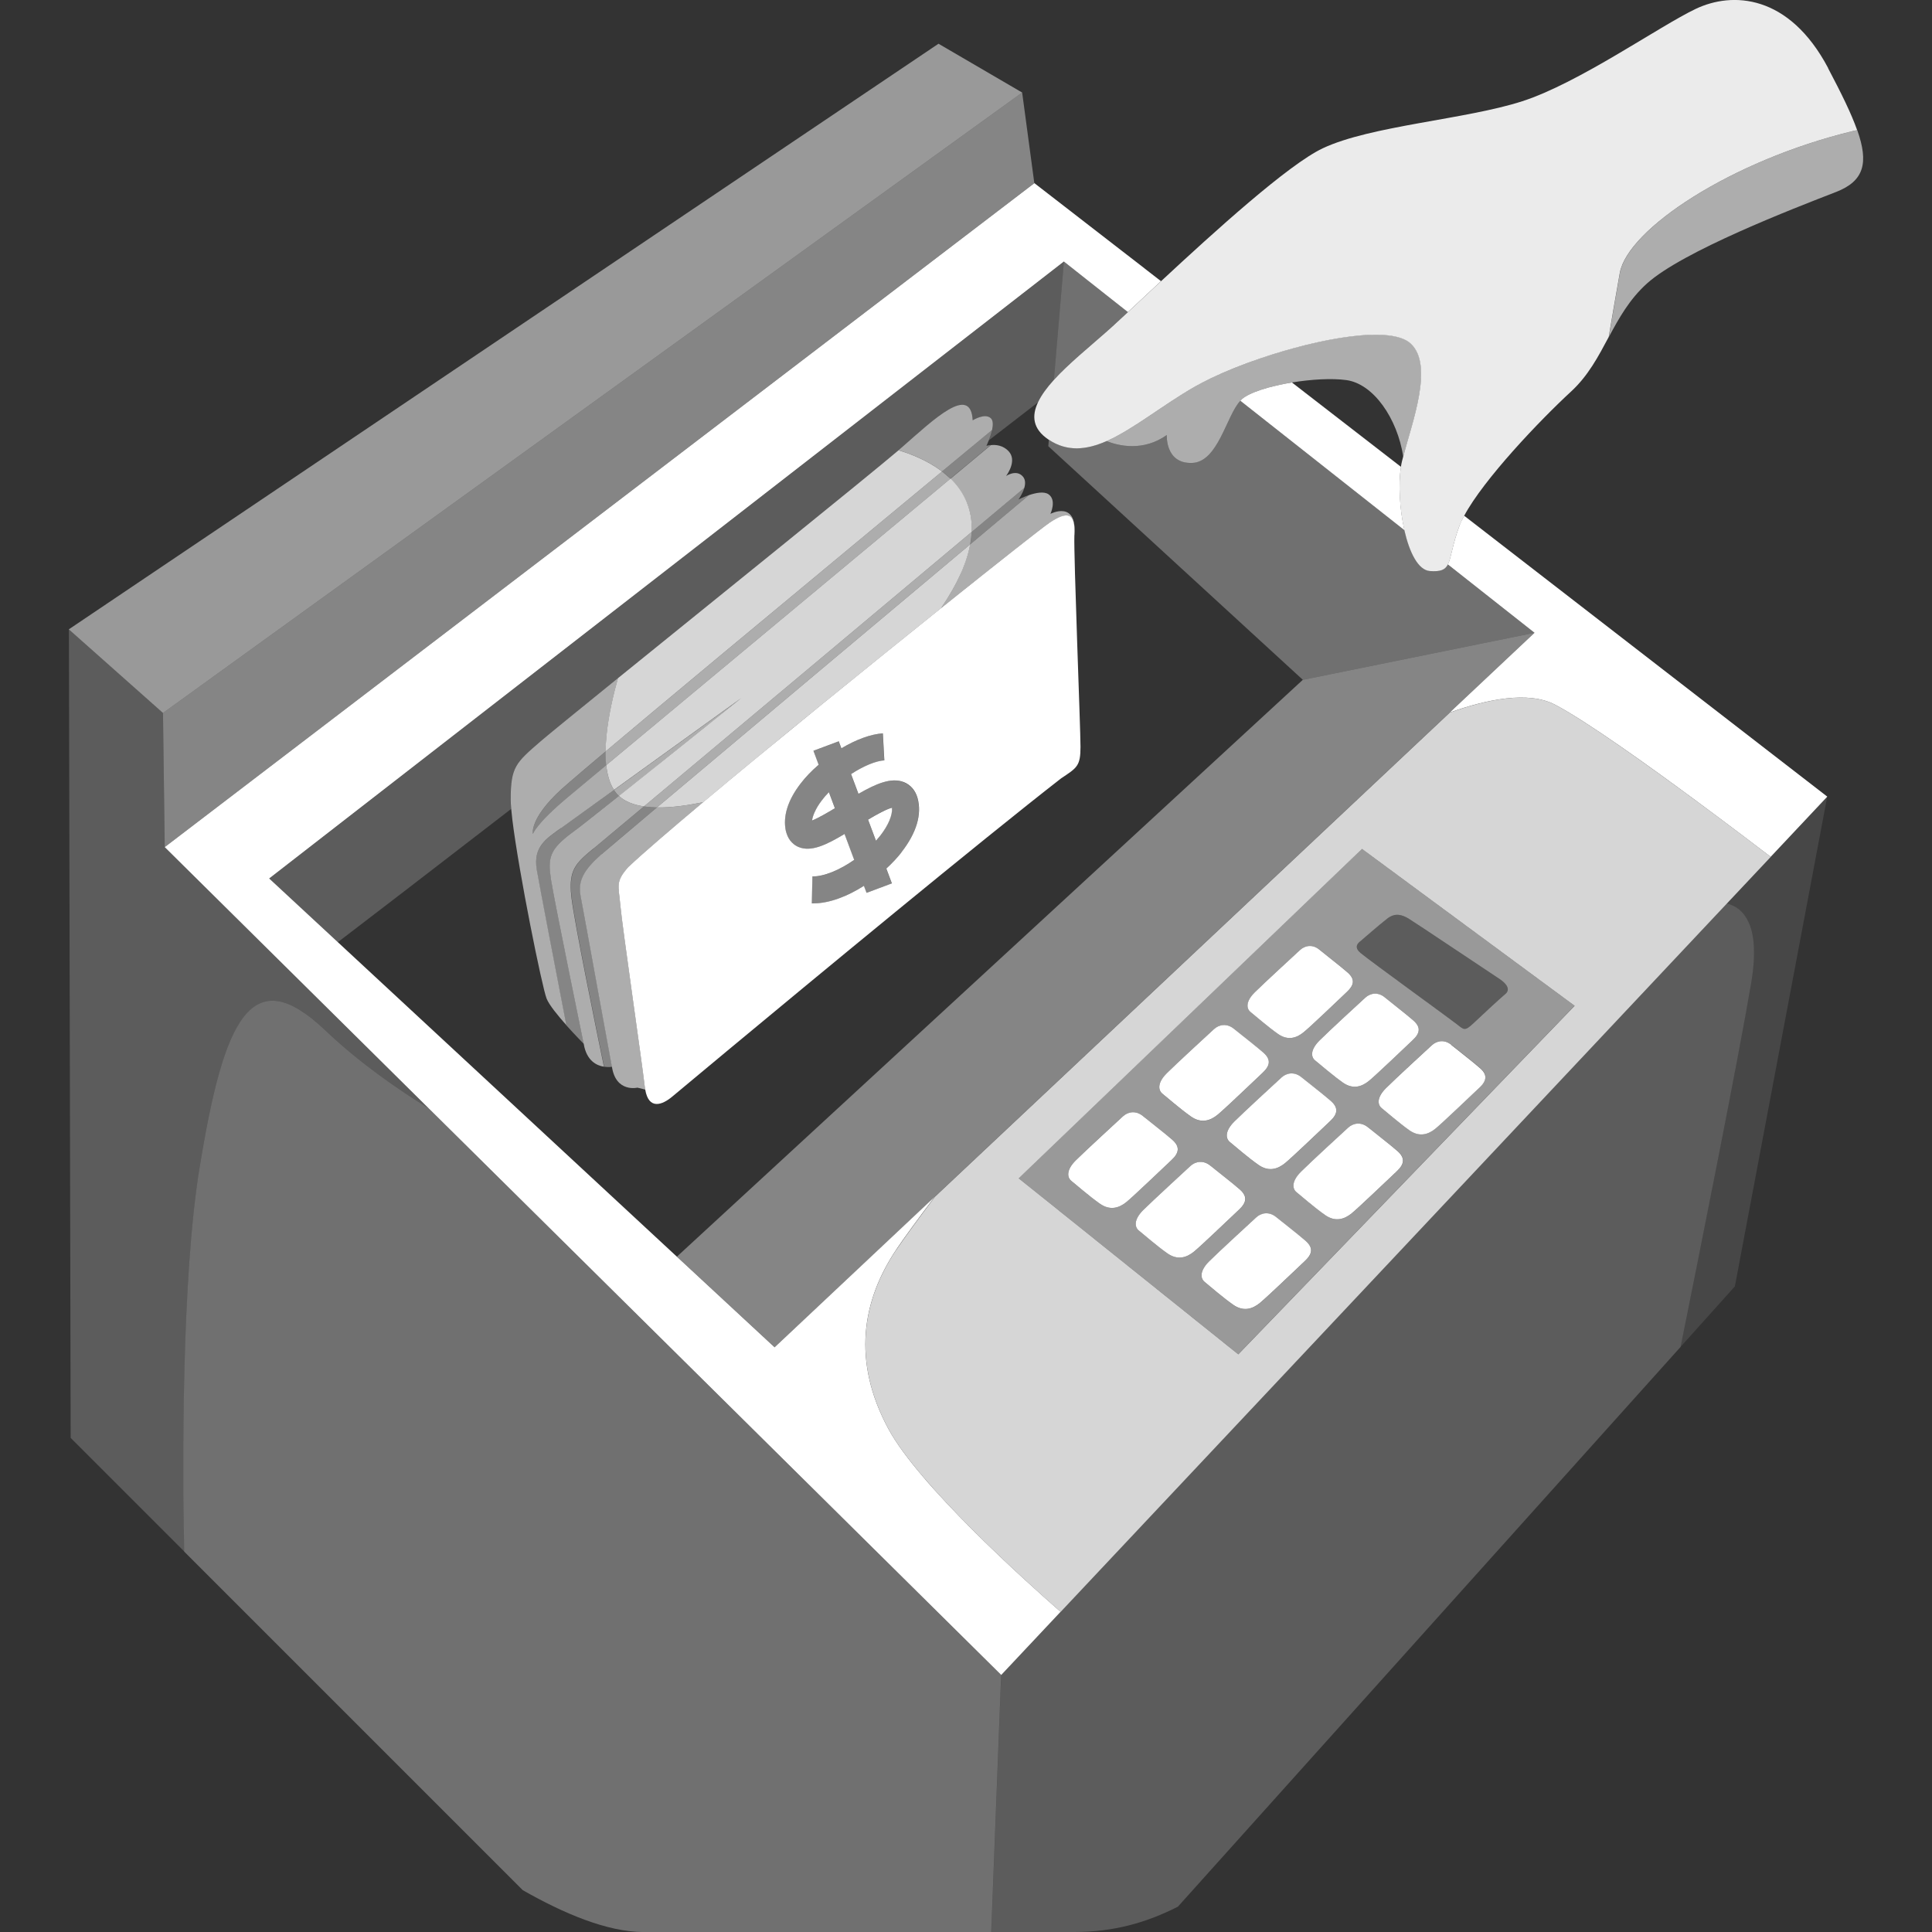
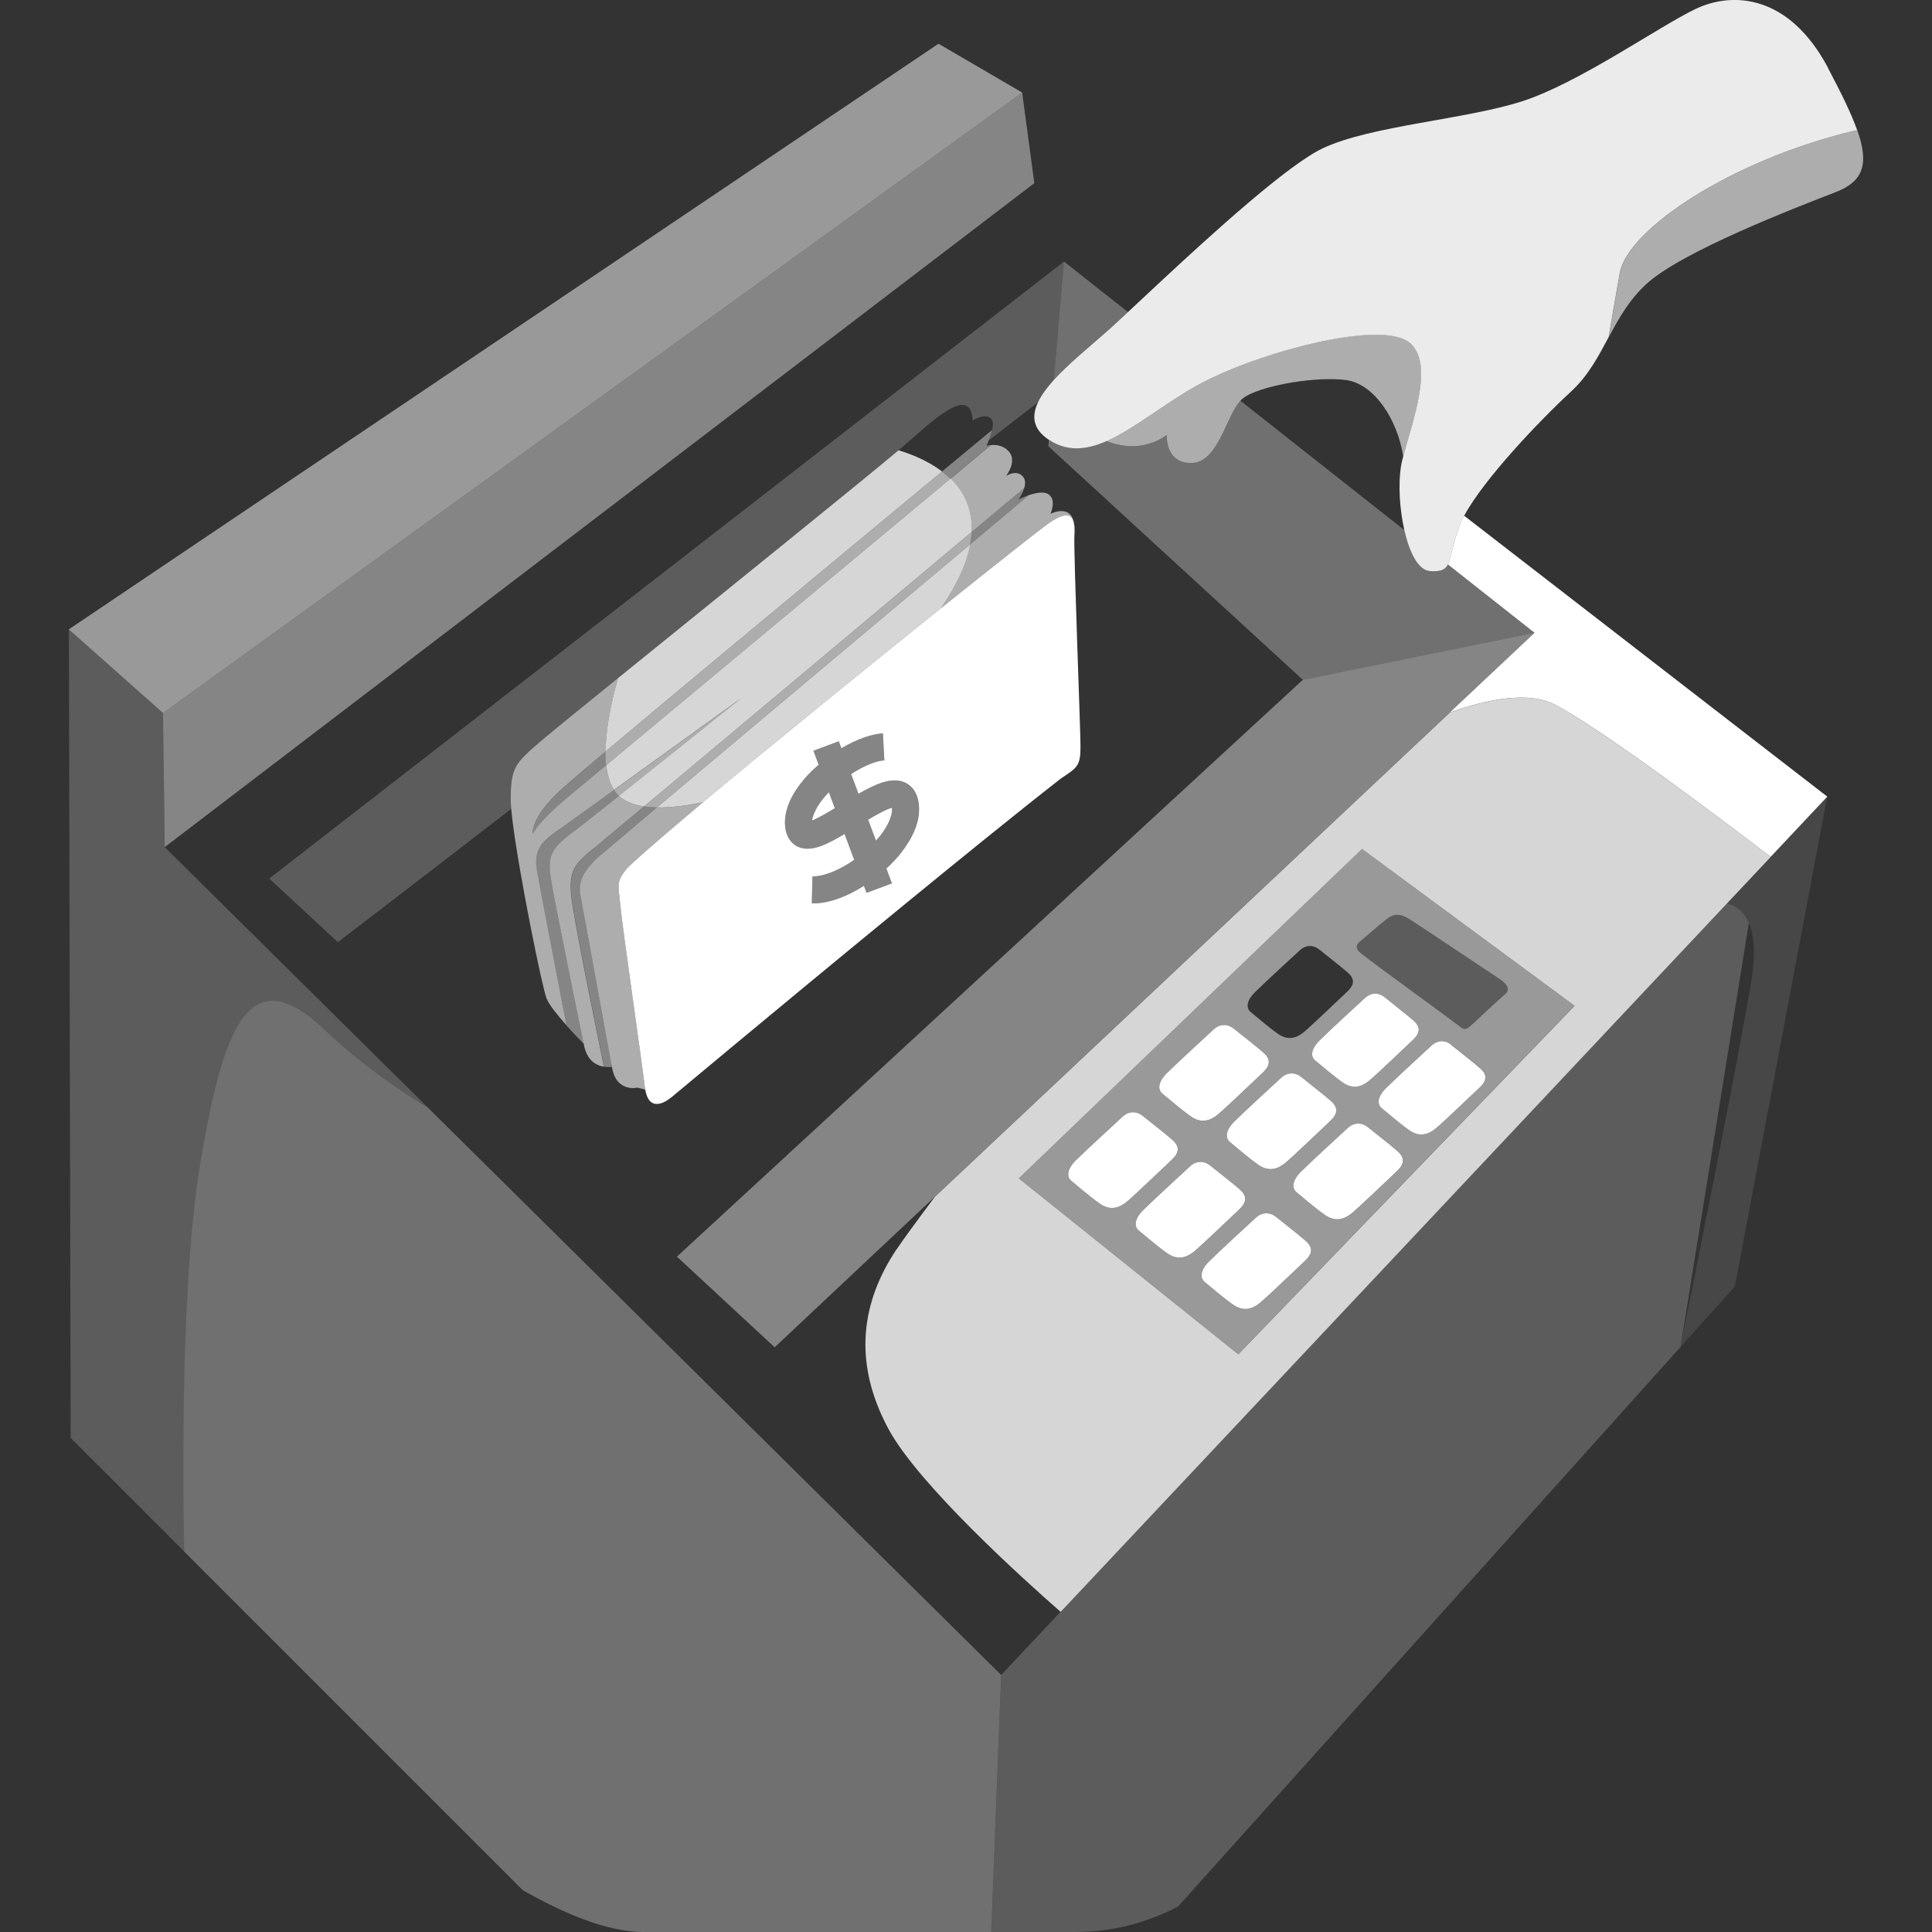
<svg xmlns="http://www.w3.org/2000/svg" viewBox="0 0 300 300">
  <rect x="0" y="0" width="300" height="300" fill="#333333" stroke="none" />
  <g fill="#fff">
    <path d="m 30.99 181.34 c 3.79 -23.27 8.12 -32.2 19.48 -21.38 5.26 5.01 11.22 9.15 16.1 12.15 l -40.99 -40.57 -.27 -20.84 -14.61 -12.99 .27 125.56 17.65 17.65 c -.27 -13.88 -.42 -42.46 2.38 -59.6 z" opacity=".2" />
    <path d="m 66.57 172.11 c -4.88 -3 -10.84 -7.14 -16.1 -12.15 -11.37 -10.82 -15.7 -1.89 -19.48 21.38 -2.79 17.14 -2.65 45.72 -2.38 59.6 l 52.56 52.56 c 6.31 3.61 13.14 6.51 18.82 6.51 h 53.93 l 1.54 -39.92 -88.9 -87.98 z" opacity=".3" />
-     <path d="m 192.82 62 c -.07 .07 -.14 .15 -.22 .23 l 25.48 20.1 c -.75 -3.29 -.96 -7.16 -.54 -9.84 l -16.93 -13.1 c -3.42 .56 -6.57 1.53 -7.8 2.61 z" />
    <path d="m 202.29 105.57 l 35.99 -7.31 -13.45 -10.61 c -.43 .82 -1.13 1.12 -2.79 1 -1.83 -.13 -3.18 -2.91 -3.96 -6.33 l -25.48 -20.1 c -2.16 2.3 -3.44 9.52 -7.5 9.65 -4.19 .14 -3.92 -4.33 -3.92 -4.33 -3.69 2.62 -7.51 1.69 -9.38 .95 -3.12 1.37 -6.08 1.67 -8.93 -.23 l -.09 1.03 39.51 36.26 z" opacity=".3" />
    <path d="m 25.58 131.54 l 135.03 -103.1 -1.89 -14.07 -133.41 96.34 z" opacity=".4" />
    <path d="m 158.72 14.37 l -12.99 -7.58 -135.04 90.93 14.62 12.99 z" opacity=".5" />
    <path d="m 134.79 127.27 l 1.23 3.28 c .23 -.26 .45 -.52 .66 -.78 1.27 -1.63 1.93 -3.21 1.83 -4.34 -.85 .2 -2.33 1.02 -3.71 1.84 z" />
-     <path d="m 271.56 143.31 c -.82 -1.9 -2.15 -2.71 -3.44 -3.01 l -103.43 109.97 -9.22 9.81 -1.54 39.92 h 12.84 c 6.25 0 11.26 -1.47 16.13 -3.93 l 78.05 -86.91 c 2.93 -14.55 8.99 -44.82 10.96 -56.5 .77 -4.54 .47 -7.47 -.34 -9.34 z" opacity=".2" />
+     <path d="m 271.56 143.31 c -.82 -1.9 -2.15 -2.71 -3.44 -3.01 l -103.43 109.97 -9.22 9.81 -1.54 39.92 h 12.84 c 6.25 0 11.26 -1.47 16.13 -3.93 l 78.05 -86.91 z" opacity=".2" />
    <path d="m 192.27 210.29 l 52.23 -54.12 -17.07 -12.59 -15.95 -11.77 -53.31 51.15 7.79 6.24 z m -11.02 -15.69 c -1.62 -1.15 -3.72 -2.98 -4.4 -3.52 s -.81 -1.69 .68 -3.18 6.5 -6.09 7.31 -6.83 2.03 -.95 3.11 -.07 3.6 2.84 4.6 3.72 c 1.22 1.08 1.01 2.03 -.14 3.11 -1.18 1.12 -5.82 5.55 -6.97 6.5 s -2.57 1.42 -4.19 .27 z m 25.43 -23.61 c 1.22 1.08 1.01 2.03 -.14 3.11 -1.18 1.12 -5.82 5.55 -6.97 6.5 s -2.57 1.42 -4.19 .27 -3.72 -2.98 -4.4 -3.52 -.81 -1.69 .68 -3.18 6.5 -6.09 7.31 -6.83 2.03 -.95 3.11 -.07 3.6 2.83 4.6 3.72 z m -1.8 -9.41 c 1.45 -1.45 6.32 -5.92 7.11 -6.65 .79 -.72 1.97 -.92 3.03 -.07 1.05 .86 3.51 2.76 4.47 3.62 1.19 1.05 .99 1.97 -.13 3.03 -1.15 1.08 -5.66 5.4 -6.78 6.32 s -2.5 1.38 -4.08 .26 -3.62 -2.9 -4.28 -3.42 c -.66 -.53 -.79 -1.65 .66 -3.09 z m -2.26 34.24 c -1.18 1.12 -5.82 5.55 -6.97 6.5 s -2.57 1.42 -4.19 .27 -3.72 -2.98 -4.4 -3.52 -.81 -1.69 .68 -3.18 6.5 -6.09 7.31 -6.83 2.03 -.95 3.11 -.07 3.6 2.83 4.6 3.72 c 1.22 1.08 1.01 2.03 -.14 3.11 z m 14.28 -13.94 c -1.18 1.12 -5.82 5.55 -6.97 6.5 s -2.57 1.42 -4.19 .27 -3.72 -2.98 -4.4 -3.52 -.81 -1.69 .68 -3.18 6.5 -6.09 7.31 -6.83 2.03 -.95 3.11 -.07 3.6 2.83 4.6 3.72 c 1.22 1.08 1.01 2.03 -.14 3.11 z m 12.81 -12.98 c -1.15 1.09 -5.67 5.4 -6.79 6.33 -1.12 .92 -2.5 1.38 -4.09 .26 -1.58 -1.12 -3.62 -2.9 -4.28 -3.43 s -.79 -1.65 .66 -3.1 6.33 -5.93 7.12 -6.66 1.98 -.92 3.03 -.07 3.51 2.76 4.48 3.62 c 1.19 1.05 .99 1.98 -.13 3.03 z m -18.56 -22.67 c .54 -.47 3.04 -2.64 4.26 -3.59 s 2.3 -.61 3.32 0 c 1.01 .61 12.72 8.46 14.07 9.34 s 1.69 1.76 .95 2.37 -3.52 3.18 -4.94 4.53 -1.49 1.01 -2.71 .07 c -1.22 -.95 -13.46 -9.81 -14.82 -10.96 -.88 -.74 -.68 -1.29 -.14 -1.76 z m -16.3 7.86 c 1.43 -1.43 6.25 -5.86 7.03 -6.57 .78 -.72 1.95 -.91 2.99 -.07 1.04 .85 3.46 2.73 4.42 3.58 1.17 1.04 .98 1.95 -.13 2.99 -1.14 1.07 -5.59 5.33 -6.7 6.25 -1.11 .91 -2.47 1.37 -4.03 .26 s -3.58 -2.86 -4.23 -3.38 -.78 -1.63 .65 -3.06 z m -13.67 12.57 c 1.49 -1.49 6.5 -6.09 7.31 -6.83 s 2.03 -.95 3.11 -.07 3.6 2.84 4.6 3.72 c 1.22 1.08 1.01 2.03 -.14 3.11 -1.18 1.12 -5.82 5.55 -6.97 6.5 s -2.57 1.42 -4.19 .27 -3.72 -2.98 -4.4 -3.52 -.81 -1.69 .68 -3.18 z m -14.14 13.53 c 1.49 -1.49 6.5 -6.09 7.31 -6.83 s 2.03 -.95 3.11 -.07 3.6 2.83 4.6 3.72 c 1.22 1.08 1.01 2.03 -.14 3.11 -1.18 1.12 -5.82 5.55 -6.97 6.5 s -2.57 1.42 -4.19 .27 -3.72 -2.98 -4.4 -3.52 -.81 -1.69 .68 -3.18 z" opacity=".5" />
    <path d="m 202.29 105.57 l -97.18 89.56 15.18 14.08 24.86 -23.37 79.97 -75.2 2.08 -1.96 11.08 -10.42 z" opacity=".4" />
    <path d="m 224.83 87.65 l 13.45 10.61 -11.08 10.42 -2.08 1.96 c 5.74 -2.05 12.2 -3.38 16.34 -1.22 4.84 2.53 14.63 9.53 22.58 15.42 4.81 3.56 8.95 6.71 10.91 8.21 l 8.79 -9.35 -9.56 -7.39 -23.37 -18.08 -23.46 -18.15 c -.29 .54 -.55 1.06 -.72 1.54 -1.14 3.04 -1.26 4.97 -1.81 6.03 z" />
    <path d="m 268.12 140.31 c 1.29 .3 2.62 1.11 3.44 3.01 .81 1.87 1.11 4.8 .34 9.34 -1.97 11.68 -8.03 41.95 -10.96 56.5 l 8.45 -9.41 14.34 -76.04 -8.79 9.35 -6.83 7.26 z" opacity=".1" />
    <path d="m 139.17 194.06 c -5.28 7.92 -6.9 17.25 -1.22 27.81 4.7 8.72 21.17 23.54 26.75 28.42 l 103.43 -109.97 6.83 -7.26 c -1.96 -1.5 -6.09 -4.65 -10.91 -8.21 -7.95 -5.88 -17.74 -12.89 -22.58 -15.42 -4.14 -2.17 -10.61 -.83 -16.34 1.22 l -79.97 75.2 c -2.7 3.6 -4.86 6.54 -5.98 8.22 z m 72.32 -62.24 l 15.95 11.77 17.07 12.59 -52.23 54.12 -26.31 -21.09 -7.79 -6.24 z" opacity=".8" />
    <path d="m 181.18 67.55 s -.27 4.47 3.92 4.33 c 4.06 -.13 5.33 -7.35 7.5 -9.65 .07 -.08 .14 -.16 .22 -.23 1.23 -1.08 4.38 -2.05 7.8 -2.61 2.99 -.49 6.17 -.68 8.44 -.37 4.21 .58 7.91 5.92 8.84 11.89 1.37 -5.27 4.81 -14.21 1.18 -17.58 -3.07 -2.85 -14.03 -.88 -23.32 2.29 -2.78 .95 -5.41 2 -7.63 3.06 -.89 .43 -1.73 .86 -2.47 1.28 -5.05 2.87 -9.6 6.68 -13.85 8.53 1.87 .74 5.69 1.67 9.38 -.95 z" opacity=".6" />
    <path d="m 288.4 20.21 c -.2 .04 -.39 .07 -.6 .12 -19.08 4.6 -35.04 15.29 -36.26 22.06 -.63 3.51 -1.26 7.2 -1.72 9.94 1.57 -2.92 3.19 -5.85 5.92 -8.31 5.55 -5.01 22.73 -11.64 29.36 -14.21 4.39 -1.7 5.08 -4.54 3.3 -9.59 z" opacity=".6" />
    <path d="m 170.76 186.89 c 1.62 1.15 3.04 .68 4.19 -.27 s 5.78 -5.38 6.97 -6.5 c 1.15 -1.08 1.35 -2.03 .14 -3.11 -1 -.89 -3.52 -2.84 -4.6 -3.72 s -2.3 -.68 -3.11 .07 -5.82 5.35 -7.31 6.83 c -1.49 1.49 -1.35 2.64 -.68 3.18 .68 .54 2.77 2.37 4.4 3.52 z" />
    <path d="m 192.54 184.72 c -1 -.89 -3.52 -2.84 -4.6 -3.72 s -2.3 -.68 -3.11 .07 -5.82 5.35 -7.31 6.83 c -1.49 1.49 -1.35 2.64 -.68 3.18 .68 .54 2.77 2.37 4.4 3.52 1.62 1.15 3.04 .68 4.19 -.27 s 5.78 -5.38 6.97 -6.5 c 1.15 -1.08 1.35 -2.03 .14 -3.11 z" />
    <path d="m 198.16 188.98 c -1.08 -.88 -2.3 -.68 -3.11 .07 s -5.82 5.34 -7.31 6.83 -1.35 2.64 -.68 3.18 2.77 2.37 4.4 3.52 c 1.62 1.15 3.04 .68 4.19 -.27 s 5.78 -5.38 6.97 -6.5 c 1.15 -1.08 1.35 -2.03 .14 -3.11 -1 -.89 -3.52 -2.84 -4.6 -3.72 z" />
    <path d="m 184.9 173.35 c 1.62 1.15 3.04 .68 4.19 -.27 s 5.78 -5.38 6.97 -6.5 c 1.15 -1.08 1.35 -2.03 .14 -3.11 -1 -.89 -3.52 -2.84 -4.6 -3.72 s -2.3 -.68 -3.11 .07 c -.81 .74 -5.82 5.35 -7.31 6.83 -1.49 1.49 -1.35 2.64 -.68 3.18 .68 .54 2.77 2.37 4.4 3.52 z" />
    <path d="m 198.97 167.33 c -.81 .74 -5.82 5.35 -7.31 6.83 -1.49 1.49 -1.35 2.64 -.68 3.18 s 2.77 2.37 4.4 3.52 c 1.62 1.15 3.04 .68 4.19 -.27 s 5.78 -5.38 6.97 -6.5 c 1.15 -1.08 1.35 -2.03 .14 -3.11 -1 -.89 -3.52 -2.84 -4.6 -3.72 s -2.3 -.68 -3.11 .07 z" />
    <path d="m 212.43 175.05 c -1.08 -.88 -2.3 -.68 -3.11 .07 -.81 .74 -5.82 5.34 -7.31 6.83 s -1.35 2.64 -.68 3.18 2.77 2.37 4.4 3.52 c 1.62 1.15 3.04 .68 4.19 -.27 s 5.78 -5.38 6.97 -6.5 c 1.15 -1.08 1.35 -2.03 .14 -3.11 -1 -.89 -3.52 -2.84 -4.6 -3.72 z" />
-     <path d="m 198.42 160.53 c 1.56 1.11 2.93 .65 4.03 -.26 1.11 -.91 5.56 -5.17 6.7 -6.25 1.11 -1.04 1.3 -1.95 .13 -2.99 -.96 -.85 -3.38 -2.73 -4.42 -3.58 s -2.21 -.65 -2.99 .07 -5.59 5.14 -7.03 6.57 -1.3 2.54 -.65 3.06 2.67 2.28 4.23 3.38 z" />
    <path d="m 212.58 167.83 c 1.12 -.92 5.63 -5.23 6.78 -6.32 1.12 -1.05 1.32 -1.97 .13 -3.03 -.97 -.86 -3.42 -2.76 -4.47 -3.62 s -2.24 -.66 -3.03 .07 c -.79 .72 -5.66 5.2 -7.11 6.65 s -1.32 2.57 -.66 3.09 c .66 .53 2.7 2.3 4.28 3.42 s 2.96 .66 4.08 -.26 z" />
    <path d="m 225.36 162.24 c -1.05 -.86 -2.24 -.66 -3.03 .07 s -5.67 5.21 -7.12 6.66 -1.32 2.57 -.66 3.1 2.7 2.31 4.28 3.43 2.97 .66 4.09 -.26 5.63 -5.24 6.79 -6.33 c 1.12 -1.05 1.32 -1.98 .13 -3.03 -.97 -.86 -3.43 -2.77 -4.48 -3.62 z" />
    <path d="m 211.28 147.99 c 1.36 1.15 13.6 10.01 14.82 10.96 s 1.29 1.29 2.71 -.07 4.19 -3.92 4.94 -4.53 c .74 -.61 .41 -1.49 -.95 -2.37 -1.35 -.88 -13.06 -8.73 -14.07 -9.34 s -2.1 -.95 -3.32 0 -3.72 3.11 -4.26 3.59 c -.54 .47 -.74 1.01 .14 1.76 z" opacity=".2" />
    <path d="m 109.22 124.55 c 10.6 -8.89 25.46 -20.94 36.89 -30.09 2.63 -3.86 4.03 -7.14 4.54 -9.93 -13.89 11.65 -36.36 30.51 -48.64 40.85 2.33 .04 4.89 -.34 7.21 -.83 z" opacity=".8" />
    <path d="m 96.12 123.6 c .96 .89 2.32 1.39 3.88 1.62 12.51 -10.46 36.86 -30.87 50.88 -42.62 .08 -1.7 -.2 -3.19 -.72 -4.5 -.59 -1.49 -1.5 -2.74 -2.57 -3.78 -10.42 8.68 -27.83 23.17 -41.18 34.28 -4.78 3.98 -9.04 7.52 -12.27 10.21 .16 1.49 .53 2.82 1.2 3.84 8.3 -5.99 19.78 -14.26 19.78 -14.26 s -11.1 8.92 -19 15.19 z" opacity=".8" />
    <path d="m 128.71 123.01 c -.4 .41 -.77 .83 -1.1 1.27 -.51 .66 -.88 1.3 -1.14 1.89 -.19 .44 -.33 .86 -.37 1.24 .92 -.36 2.32 -1.17 3.54 -1.91 l -.48 -1.29 z" />
    <path d="m 102.01 125.38 c 12.28 -10.34 34.75 -29.2 48.64 -40.85 .12 -.67 .2 -1.31 .23 -1.93 -14.02 11.75 -38.37 32.16 -50.88 42.62 .64 .1 1.31 .14 2.01 .16 z" opacity=".6" />
    <path d="m 96.12 123.6 c 7.9 -6.27 19 -15.19 19 -15.19 s -11.48 8.27 -19.78 14.26 c .14 .22 .3 .43 .47 .63 .1 .11 .21 .21 .32 .31 z" opacity=".6" />
    <path d="m 146.1 94.46 c 8.98 -7.19 15.83 -12.59 16.81 -13.24 2.84 -1.89 4.09 -1.62 3.92 1.89 .47 -5.51 -3.72 -3.32 -3.72 -3.32 s 1.01 -2.13 -.3 -3.04 c -.71 -.49 -2 -.22 -3.05 .14 -2.13 1.79 -5.3 4.44 -9.12 7.65 -.52 2.79 -1.91 6.07 -4.54 9.93 z" opacity=".6" />
    <path d="m 150.15 78.11 c .52 1.31 .8 2.8 .72 4.5 3.48 -2.91 6.31 -5.29 8.18 -6.85 .18 -.61 .2 -1.26 -.2 -1.74 -1.01 -1.22 -2.64 -.1 -2.64 -.1 s .02 -.02 .04 -.05 c .25 -.34 1.67 -2.41 .37 -3.8 -.9 -.96 -2.04 -1.03 -2.76 -.95 -1.56 1.29 -3.71 3.08 -6.28 5.23 1.07 1.05 1.98 2.3 2.57 3.78 z" opacity=".6" />
    <path d="m 150.65 84.53 c 3.82 -3.2 6.99 -5.86 9.12 -7.65 -.9 .31 -1.62 .68 -1.62 .68 s .63 -.86 .91 -1.81 c -1.87 1.56 -4.7 3.94 -8.18 6.85 -.03 .62 -.1 1.26 -.23 1.93 z" opacity=".4" />
    <path d="m 96.34 140.61 c -.27 -3.11 -.81 -3.65 1.22 -5.95 2.23 -2.11 6.42 -5.73 11.66 -10.11 -2.32 .5 -4.88 .87 -7.21 .83 -4.8 4.04 -8.04 6.79 -8.61 7.28 -2.74 2.44 -3.65 4.06 -3.25 6.39 .41 2.33 4.87 26.59 4.87 26.59 .61 4.06 3.96 3.25 3.96 3.25 l 1.22 .3 c -.02 -.14 -.05 -.28 -.07 -.44 -.41 -3.65 -3.52 -25.03 -3.79 -28.14 z" opacity=".6" />
    <path d="m 92.18 131.75 c .55 -.45 3.47 -2.89 7.81 -6.53 -1.56 -.23 -2.91 -.73 -3.88 -1.62 -3.4 2.7 -6.22 4.92 -7.29 5.71 -3.55 2.64 -3.76 3.96 -3.25 7.31 s 5.07 25.47 5.07 25.47 c .44 2.64 2.01 3.37 3.14 3.55 -.94 -4.55 -4.71 -22.93 -5.07 -26.48 -.41 -4.06 .61 -5.07 3.45 -7.41 z" opacity=".6" />
    <path d="m 162.91 81.21 c -.98 .65 -7.83 6.05 -16.81 13.24 -11.42 9.15 -26.29 21.2 -36.89 30.09 -5.23 4.39 -9.43 8 -11.66 10.11 -2.03 2.3 -1.49 2.84 -1.22 5.95 s 3.38 24.49 3.79 28.14 c .02 .16 .04 .3 .07 .44 .53 3.15 2.58 2.48 4.26 1.05 .46 -.39 3.68 -3.07 8.45 -7.04 13.43 -11.16 39.32 -32.56 51.9 -42.35 2.44 -1.62 2.98 -1.89 2.98 -4.87 0 -2.96 -1.07 -29.66 -.95 -32.81 l -.01 .01 c 0 -.03 .01 -.06 .02 -.08 .17 -3.52 -1.08 -3.79 -3.92 -1.89 z m -22.93 51.14 c -.66 .85 -1.46 1.7 -2.35 2.52 l .86 2.3 -3.93 1.47 -.41 -1.09 c -2.53 1.61 -5.34 2.73 -7.9 2.73 -.07 0 -.13 0 -.19 0 l .09 -4.19 c 1.78 .03 4.23 -.99 6.49 -2.57 l -1.5 -4.02 c -2.87 1.72 -5.23 2.84 -7.17 2.01 -.54 -.23 -1.45 -.82 -1.85 -2.16 -.03 -.11 -.07 -.22 -.1 -.35 -.47 -2.23 .31 -4.74 2.26 -7.28 .8 -1.05 1.77 -2.05 2.84 -2.97 l -.81 -2.17 3.93 -1.47 .41 1.09 c 2.24 -1.34 4.56 -2.21 6.44 -2.32 l .23 4.19 c -1.31 .07 -3.25 .88 -5.17 2.13 l .54 1.44 .61 1.63 c 2.71 -1.57 5.09 -2.59 7.03 -1.83 1.06 .42 1.82 1.3 2.15 2.5 .69 2.51 -.17 5.41 -2.5 8.39 z" />
    <path d="m 93.4 132.66 c .56 -.5 3.81 -3.24 8.61 -7.28 -.7 -.01 -1.37 -.06 -2.01 -.16 -4.35 3.64 -7.27 6.08 -7.81 6.53 -2.84 2.33 -3.86 3.35 -3.45 7.41 .36 3.55 4.13 21.93 5.07 26.48 .7 .11 1.23 .01 1.23 .01 s -4.47 -24.25 -4.87 -26.59 c -.41 -2.33 .51 -3.96 3.25 -6.39 z" opacity=".4" />
    <path d="m 88.83 129.31 c 1.07 -.8 3.88 -3.01 7.29 -5.71 -.11 -.1 -.22 -.2 -.32 -.31 -.17 -.19 -.33 -.4 -.47 -.63 -4.13 2.98 -7.48 5.4 -8.23 5.94 -2.23 1.62 -4.36 2.84 -3.76 6.5 .44 2.66 3.15 16.68 4.59 24.1 1.4 1.56 2.72 2.89 2.72 2.89 s -4.57 -22.12 -5.07 -25.47 c -.51 -3.35 -.3 -4.67 3.25 -7.31 z" opacity=".4" />
    <path d="m 94.04 116.69 c -1.37 1.16 -2.58 2.18 -3.6 3.05 -1.65 1.4 -2.81 2.4 -3.33 2.88 -4.97 4.57 -4.36 6.9 -4.36 6.9 s .41 -1.52 5.38 -5.68 c .77 -.64 2.92 -2.44 6.01 -5.01 -.06 -.52 -.09 -1.05 -.1 -1.6 0 -.18 0 -.35 0 -.53 z" opacity=".4" />
    <path d="m 140.32 121.45 c -1.95 -.77 -4.33 .25 -7.03 1.83 l -.61 -1.63 -.54 -1.44 c 1.93 -1.25 3.87 -2.06 5.17 -2.13 l -.23 -4.19 c -1.89 .1 -4.2 .98 -6.44 2.32 l -.41 -1.09 -3.93 1.47 .81 2.17 c -1.06 .92 -2.03 1.93 -2.84 2.97 -1.95 2.53 -2.73 5.05 -2.26 7.28 .03 .12 .06 .23 .1 .35 .4 1.34 1.31 1.93 1.85 2.16 1.94 .83 4.29 -.29 7.17 -2.01 l 1.5 4.02 c -2.26 1.58 -4.71 2.6 -6.49 2.57 l -.09 4.19 h .19 c 2.56 0 5.37 -1.12 7.9 -2.73 l .41 1.09 3.93 -1.47 -.86 -2.3 c .89 -.82 1.69 -1.67 2.35 -2.52 2.32 -2.98 3.19 -5.88 2.5 -8.39 -.33 -1.2 -1.09 -2.09 -2.15 -2.5 z m -14.21 5.96 c .04 -.38 .18 -.8 .37 -1.24 .26 -.6 .63 -1.23 1.14 -1.89 .34 -.44 .71 -.86 1.1 -1.27 l .45 1.2 .48 1.29 c -1.22 .74 -2.62 1.56 -3.54 1.91 z m 10.56 2.36 c -.21 .26 -.43 .52 -.66 .78 l -1.23 -3.28 c 1.38 -.82 2.86 -1.64 3.71 -1.84 .11 1.13 -.56 2.71 -1.83 4.34 z" opacity=".4" />
-     <path d="m 177.68 41.64 l -3.48 -2.69 -1.24 -.96 -3.71 -2.87 -4.08 -3.16 -4.55 -3.52 -135.04 103.1 40.99 40.57 88.9 87.98 9.22 -9.81 c -5.58 -4.88 -22.05 -19.69 -26.75 -28.42 -5.68 -10.55 -4.06 -19.89 1.22 -27.81 1.12 -1.68 3.28 -4.63 5.98 -8.22 l -24.86 23.38 -15.18 -14.08 -52.65 -48.84 -.05 -.05 -10.6 -9.83 123.4 -95.8 3.35 2.65 3.09 2.44 3.5 2.76 c 1.46 -1.36 3.21 -3 5.14 -4.8 l -2.61 -2.02 z" />
    <path d="m 171.65 45.7 l -3.09 -2.44 -3.35 -2.65 -1.56 18.37 c 1.15 -1.27 2.52 -2.55 3.93 -3.79 1.76 -1.55 3.56 -3.06 5.07 -4.43 .67 -.61 1.52 -1.4 2.5 -2.31 l -3.5 -2.76 z" opacity=".3" />
    <path d="m 283.88 10.58 c -6.09 -11.5 -14.88 -11.91 -20.57 -9.2 -5.68 2.71 -18.13 11.5 -26.93 14.34 s -23.54 3.79 -30.99 7.31 c -5.35 2.53 -16.85 12.96 -25.11 20.64 -1.93 1.8 -3.68 3.44 -5.14 4.8 -.98 .91 -1.83 1.7 -2.5 2.31 -1.51 1.37 -3.32 2.88 -5.07 4.43 -1.41 1.25 -2.78 2.52 -3.93 3.79 -1.06 1.17 -1.92 2.33 -2.45 3.45 -1.02 2.14 -.83 4.14 1.58 5.78 .03 .02 .06 .03 .09 .05 2.86 1.9 5.81 1.59 8.93 .23 4.25 -1.86 8.8 -5.66 13.85 -8.53 .75 -.42 1.58 -.85 2.47 -1.28 2.22 -1.06 4.85 -2.12 7.63 -3.06 9.29 -3.16 20.25 -5.14 23.32 -2.29 3.63 3.37 .19 12.31 -1.18 17.58 -.06 .23 -.12 .47 -.18 .69 -.07 .28 -.12 .57 -.17 .88 -.42 2.69 -.21 6.56 .54 9.84 .78 3.42 2.13 6.19 3.96 6.33 1.66 .12 2.36 -.18 2.79 -1 .56 -1.06 .67 -2.99 1.81 -6.03 .18 -.47 .43 -.99 .72 -1.54 3.03 -5.68 11.78 -14.86 16.6 -19.3 2.68 -2.47 4.24 -5.46 5.85 -8.47 .46 -2.74 1.09 -6.43 1.72 -9.94 1.22 -6.77 17.18 -17.45 36.26 -22.06 .21 -.05 .4 -.08 .6 -.12 -.91 -2.58 -2.46 -5.73 -4.52 -9.63 z" opacity=".9" />
    <path d="m 139.52 69.92 c -5.03 4.27 -28.71 23.35 -43.56 35.38 -.67 2.37 -1.46 5.67 -1.78 8.89 -.08 .85 -.14 1.69 -.15 2.5 9.12 -7.68 25.25 -21.09 38.8 -32.33 4.99 -4.14 9.64 -8 13.45 -11.15 -2.22 -1.69 -4.82 -2.71 -6.76 -3.29 z" opacity=".8" />
    <path d="m 146.75 73.61 c -.16 -.13 -.31 -.28 -.47 -.4 -3.81 3.16 -8.46 7.01 -13.45 11.15 -13.55 11.24 -29.67 24.65 -38.8 32.33 v .53 c .01 .55 .04 1.08 .1 1.6 3.23 -2.69 7.49 -6.24 12.27 -10.21 13.35 -11.12 30.76 -25.61 41.18 -34.28 -.27 -.26 -.55 -.48 -.83 -.72 z" opacity=".6" />
-     <path d="m 154.05 66.77 c .16 -.74 .18 -1.45 -.17 -1.8 -.91 -.91 -2.84 .3 -2.84 .3 -.3 -5.68 -6.09 -.1 -10.96 4.16 -.15 .13 -.34 .29 -.56 .48 1.94 .58 4.54 1.6 6.76 3.29 3.33 -2.76 6.03 -5 7.77 -6.43 z" opacity=".6" />
    <path d="m 153.55 68.35 c .18 -.46 .38 -1.03 .5 -1.58 -1.74 1.44 -4.43 3.67 -7.77 6.43 .16 .12 .31 .27 .47 .4 .28 .23 .57 .46 .83 .72 2.58 -2.14 4.73 -3.93 6.28 -5.23 -.42 .05 -.69 .14 -.69 .14 s .18 -.37 .38 -.88 z" opacity=".4" />
    <path d="m 87.11 128.6 c .74 -.54 4.09 -2.96 8.23 -5.94 -.67 -1.03 -1.04 -2.36 -1.2 -3.84 -3.09 2.58 -5.25 4.37 -6.01 5.01 -4.97 4.16 -5.38 5.68 -5.38 5.68 s -.61 -2.33 4.36 -6.9 c .52 -.47 1.68 -1.48 3.33 -2.88 1.02 -.87 2.23 -1.89 3.6 -3.05 .01 -.82 .07 -1.66 .15 -2.5 .32 -3.22 1.11 -6.52 1.78 -8.89 -6.22 5.04 -10.89 8.84 -12 9.8 -3.86 3.35 -4.67 3.96 -4.67 9.03 0 .38 .03 .89 .08 1.47 .05 .51 .11 1.08 .18 1.71 1.01 8.22 4.62 26.03 5.32 27.77 .39 .98 1.76 2.65 3.06 4.11 -1.44 -7.42 -4.14 -21.44 -4.59 -24.1 -.61 -3.65 1.52 -4.87 3.76 -6.5 z" opacity=".6" />
    <path d="m 165.21 40.62 l -123.4 95.8 10.6 9.83 .05 .05 c 4.12 -3.13 14.26 -10.93 26.91 -20.69 -.05 -.58 -.08 -1.09 -.08 -1.47 0 -5.07 .81 -5.68 4.67 -9.03 1.1 -.96 5.78 -4.76 12 -9.8 14.85 -12.03 38.53 -31.12 43.56 -35.38 .22 -.19 .41 -.35 .56 -.48 4.87 -4.26 10.66 -9.84 10.96 -4.16 0 0 1.93 -1.22 2.84 -.3 .35 .35 .33 1.06 .17 1.8 -.12 .56 -.32 1.13 -.5 1.58 2.96 -2.29 5.55 -4.29 7.65 -5.91 .54 -1.12 1.4 -2.29 2.45 -3.45 l 1.56 -18.37 z" opacity=".2" />
  </g>
</svg>